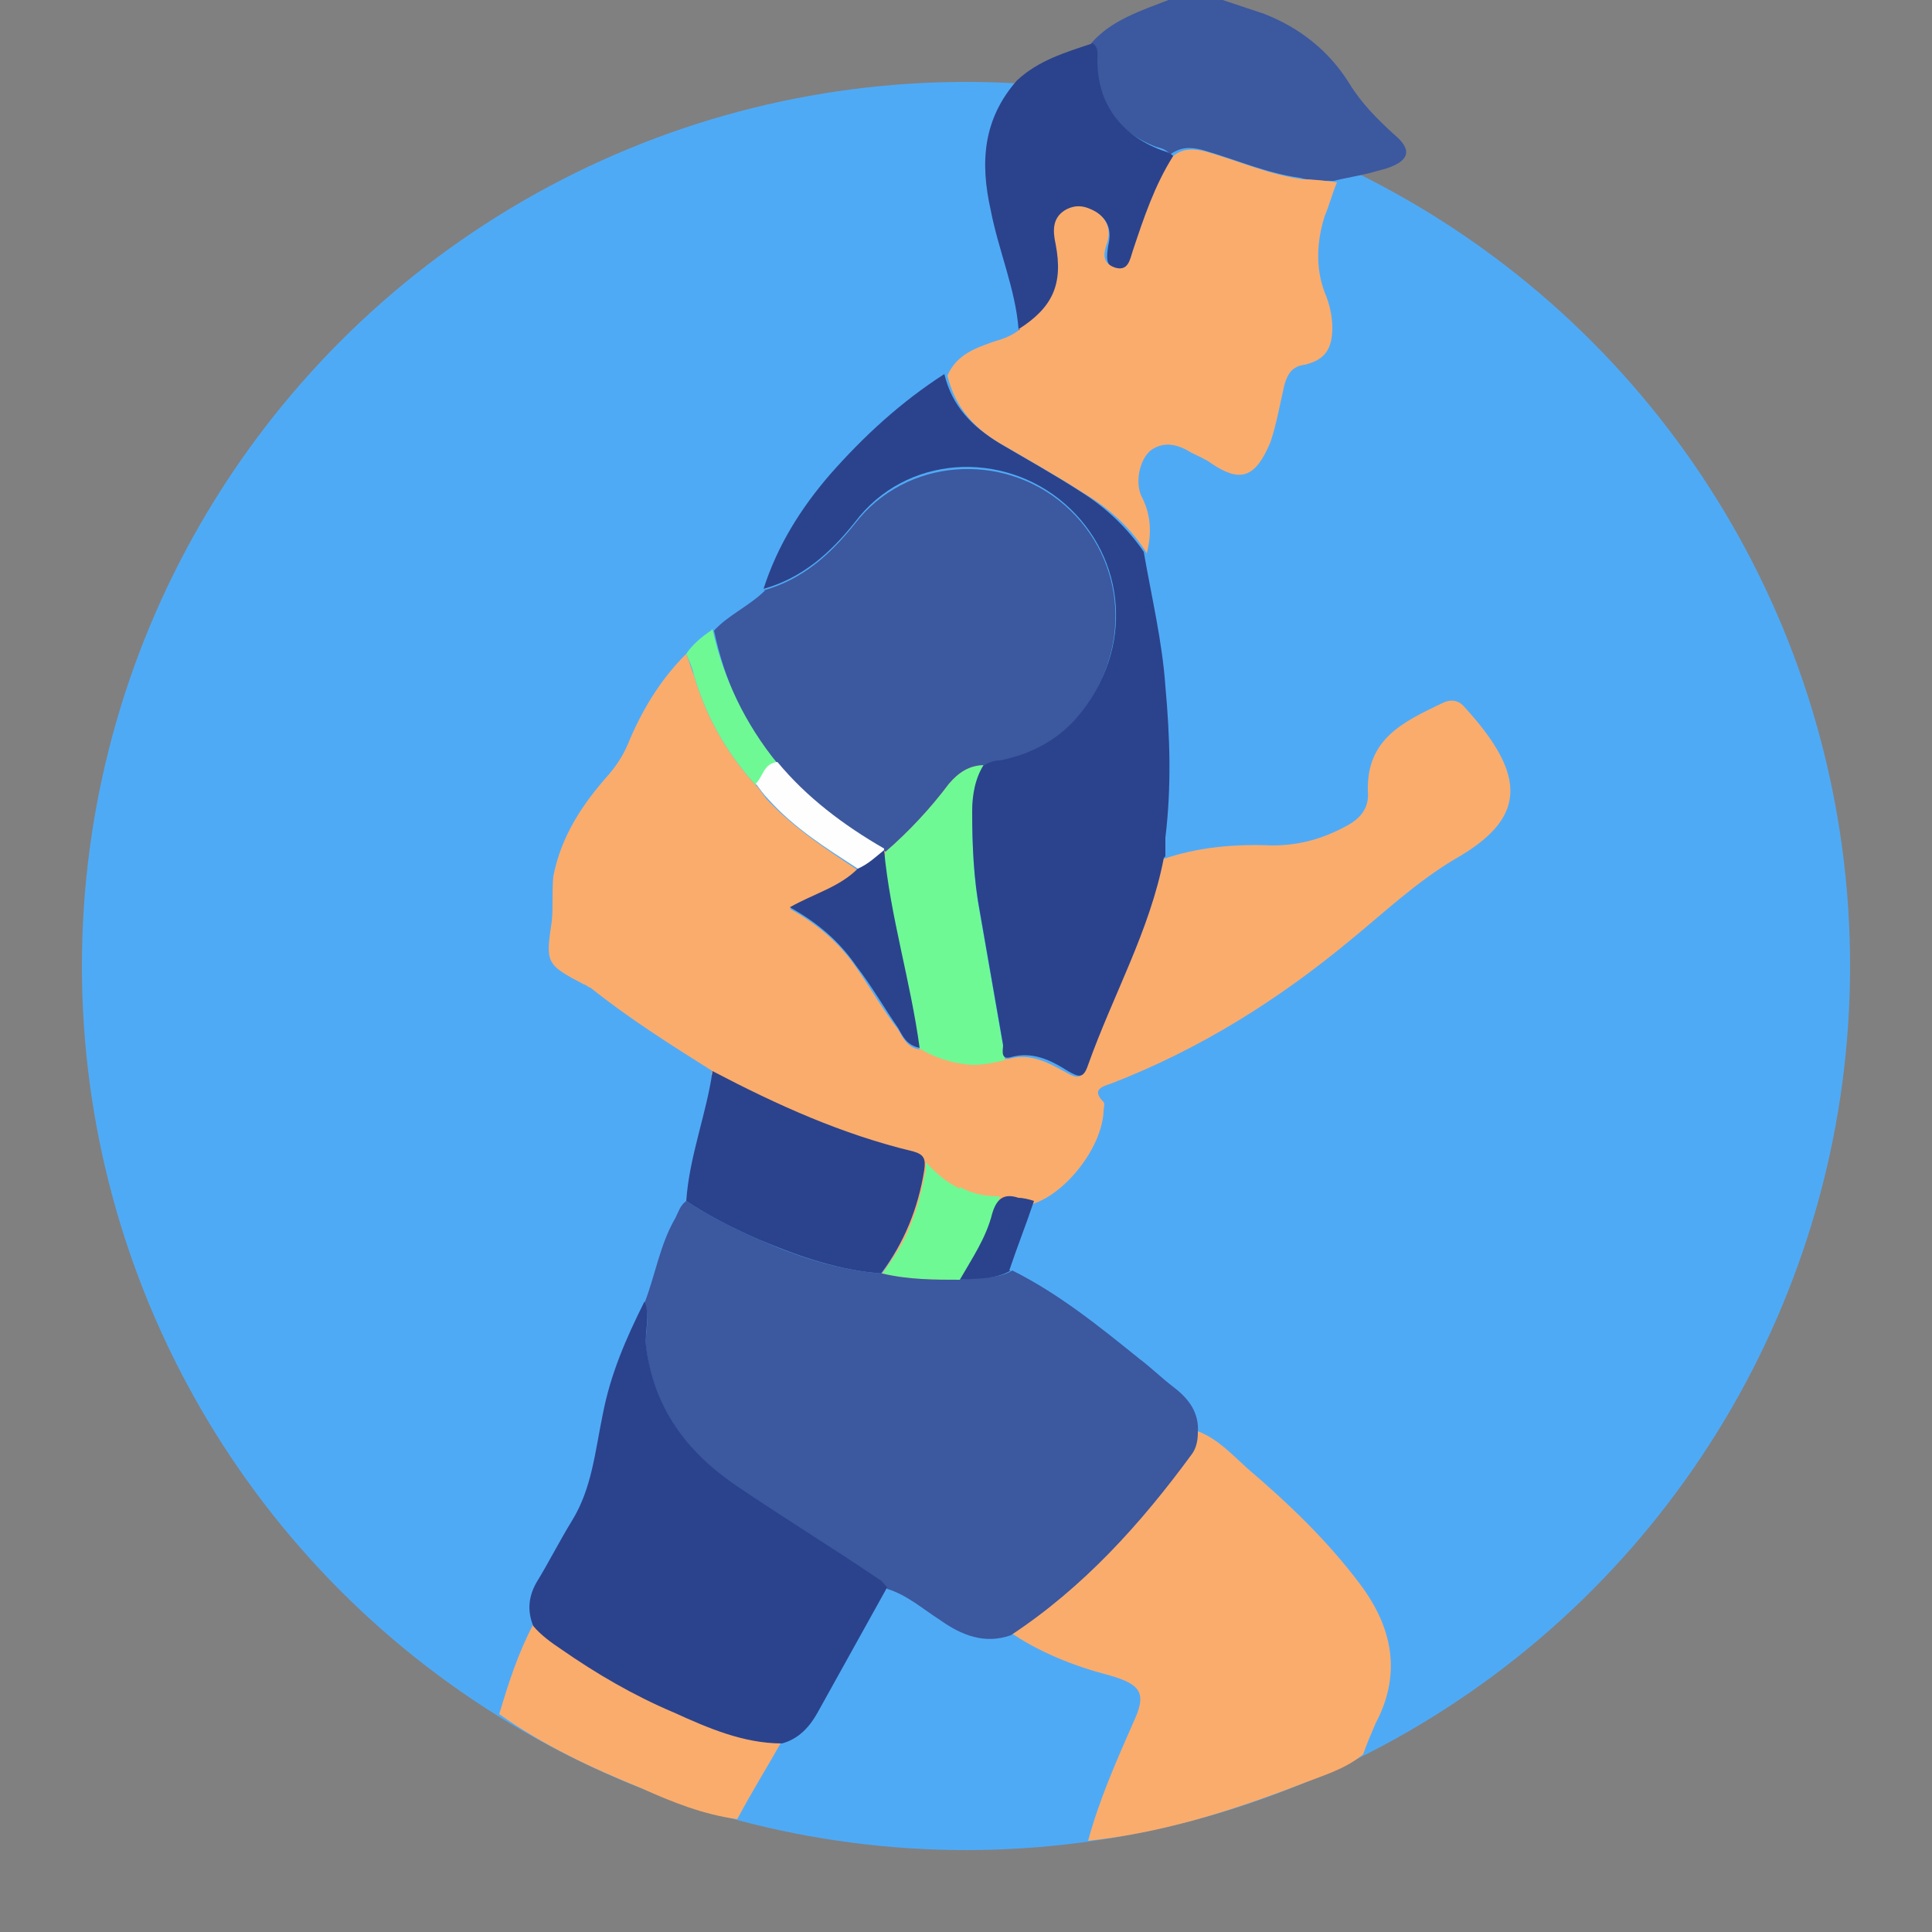
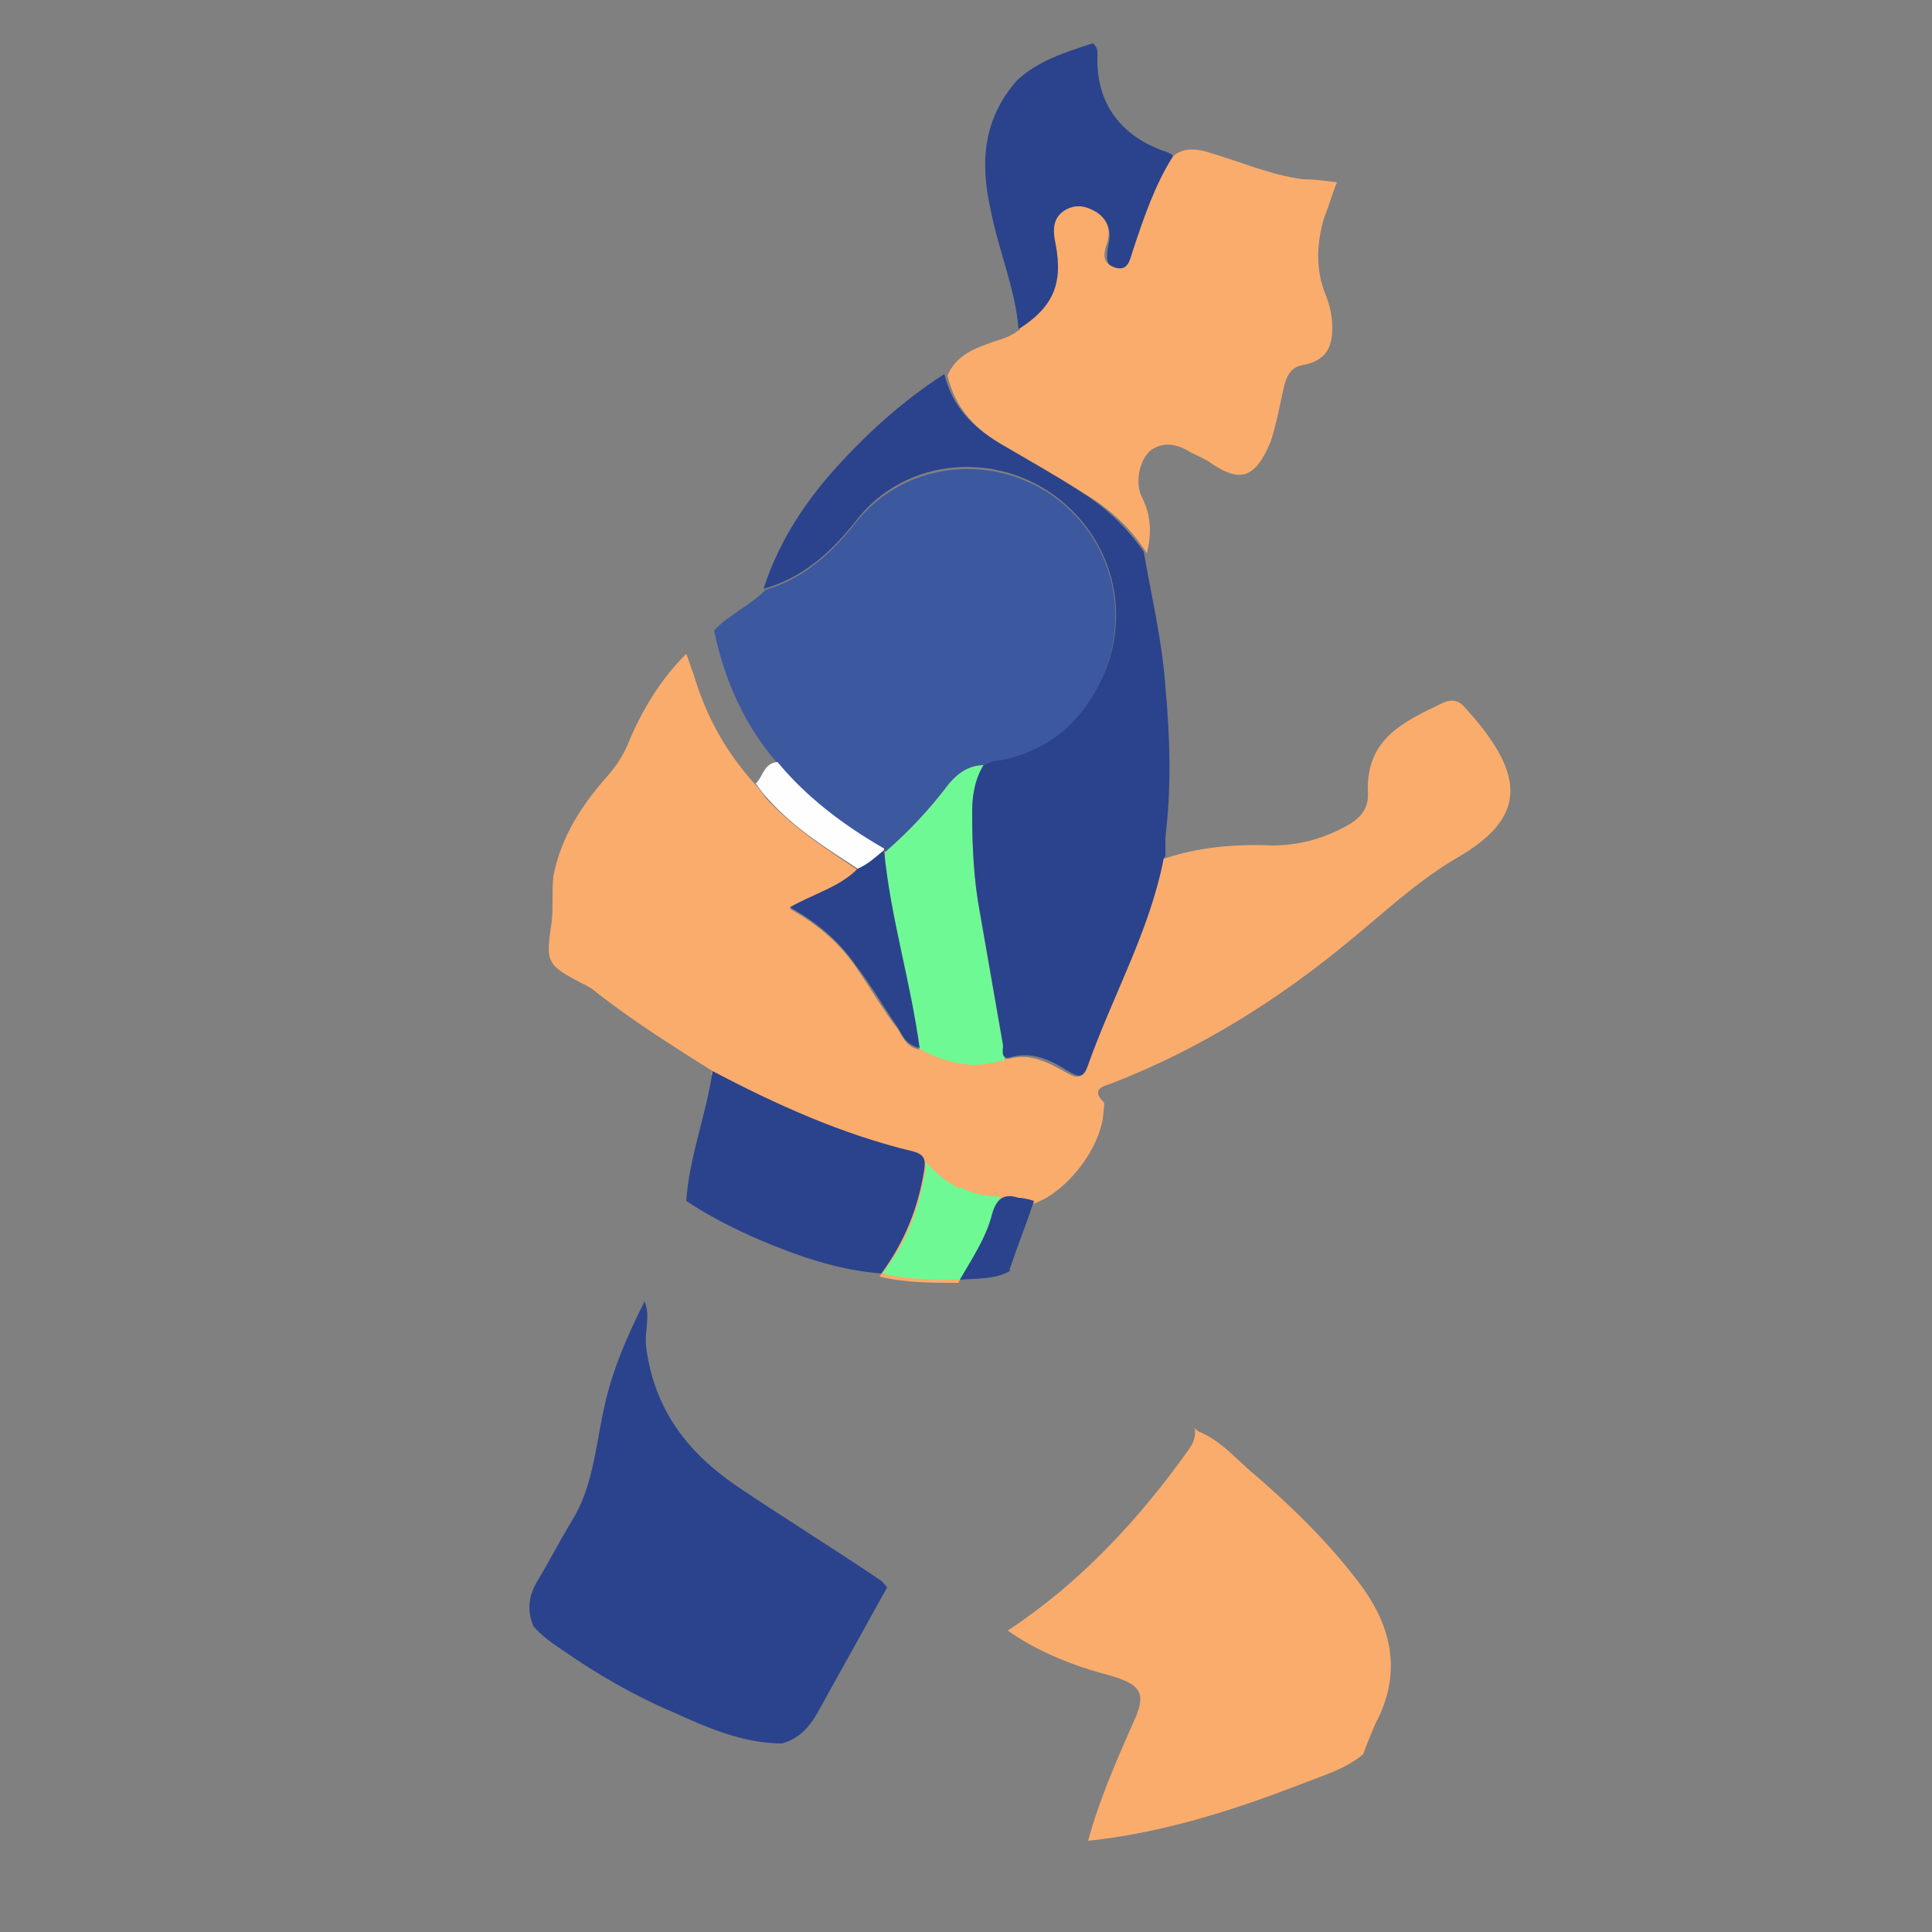
<svg xmlns="http://www.w3.org/2000/svg" version="1.1" viewBox="0 0 125 125">
  <rect x="0" y="0" width="125" height="125" fill="#808080" stroke="none" />
  <defs>
    <style>
      .cls-1 {
        fill: #3c589f;
      }

      .cls-1, .cls-2, .cls-3, .cls-4, .cls-5, .cls-6, .cls-7 {
        stroke-width: 0px;
      }

      .cls-2 {
        fill: #4faaf6;
      }

      .cls-3 {
        fill: #faac6d;
      }

      .cls-4 {
        fill: #6ef995;
      }

      .cls-5 {
        fill: #a07575;
      }

      .cls-8 {
        display: none;
      }

      .cls-6 {
        fill: #2b438c;
      }

      .cls-7 {
        fill: #fefefe;
      }
    </style>
  </defs>
  <g id="Layer_2" data-name="Layer 2">
-     <circle class="cls-2" cx="62.5" cy="62.5" r="57.2" />
-   </g>
+     </g>
  <g id="Layer_1" data-name="Layer 1">
    <g class="cls-8">
      <rect class="cls-5" x="60" y="0" width="1.9" height="5.1" />
      <rect class="cls-5" x="60" y="119.9" width="1.9" height="5.1" />
      <g>
        <rect class="cls-5" x="121.5" y="60" width="1.9" height="5.1" transform="translate(185 -59.9) rotate(90)" />
        <rect class="cls-5" x="1.6" y="60" width="1.9" height="5.1" transform="translate(65.1 60) rotate(90)" />
      </g>
    </g>
    <g>
-       <path class="cls-1" d="M70.6,2.8c1.3-1.5,3.2-2.1,5-2.8,1.2,0,2.3,0,3.5,0,.9.3,1.8.6,2.7.9,2.3.9,4.2,2.4,5.5,4.5.8,1.3,1.8,2.3,2.9,3.3,1.2,1,1,1.7-.5,2.2-.4.1-.7.2-1.1.3-.8.2-1.5.3-2.3.5-.7,0-1.5,0-2.2-.2-2.2-.3-4.2-1.2-6.3-1.8-.8-.2-1.4-.2-2.1.3-.2-.3-.5-.4-.9-.5-2.6-1-4-3-4.1-5.8,0-.4.1-.8-.3-1.1Z" />
      <path class="cls-3" d="M77.5,92.6c1.3.5,2.2,1.5,3.2,2.4,2.7,2.3,5.2,4.7,7.3,7.5,2.1,2.8,2.7,5.8,1,9-.3.7-.6,1.4-.8,2-1.2,1-2.7,1.4-4.2,2-4.4,1.7-8.9,3.1-13.6,3.6.7-2.6,1.8-5.1,2.9-7.6.9-1.9.6-2.5-1.5-3.1-2.3-.6-4.6-1.5-6.6-2.9,4.7-3.1,8.5-7.2,11.7-11.7.3-.4.5-.9.4-1.4Z" />
      <path class="cls-6" d="M65.9,21.3c-.2-2.6-1.3-5.1-1.8-7.7-.7-3.1-.5-5.9,1.7-8.4,1.4-1.3,3.1-1.8,4.9-2.4.4.3.3.7.3,1.1,0,2.8,1.5,4.8,4.1,5.8.3.1.7.2.9.5-1.2,1.9-1.9,4-2.6,6.1-.2.6-.3,1.3-1.2,1.1-.7-.2-.6-.8-.5-1.5.2-.8.1-1.6-.7-2.1-.6-.4-1.3-.5-2-.1-.8.5-.7,1.3-.6,2.2.5,2.6-.2,4.2-2.4,5.5Z" />
-       <path class="cls-3" d="M50.5,112.8c-.9,1.6-1.9,3.2-2.8,4.9-2.2-.3-4.2-1.1-6.2-2-3.2-1.3-6.4-2.8-9.2-4.8.6-2,1.2-3.9,2.2-5.8.5.6,1.1,1.1,1.8,1.5,2.3,1.6,4.7,3,7.3,4.1,2.2,1,4.5,2,7,2Z" />
      <path class="cls-3" d="M65.9,21.3c2.2-1.4,2.9-2.9,2.4-5.5-.2-.9-.2-1.7.6-2.2.7-.4,1.3-.3,2,.1.8.5,1,1.3.7,2.1-.2.6-.3,1.2.5,1.5.9.3,1-.5,1.2-1.1.7-2.1,1.4-4.2,2.6-6.1.6-.5,1.3-.5,2.1-.3,2.1.6,4.1,1.5,6.3,1.8.7,0,1.5.1,2.2.2-.3.7-.5,1.5-.8,2.2-.5,1.6-.6,3.3,0,4.9.3.7.5,1.5.5,2.3,0,1.4-.5,2.1-1.8,2.4-.8.1-1.1.6-1.3,1.3-.3,1.3-.5,2.5-.9,3.7-1,2.4-2,2.6-3.8,1.4-.4-.3-.9-.5-1.3-.7-.8-.5-1.7-.8-2.6-.2-.8.6-1.1,2.2-.6,3.1.6,1.2.6,2.4.3,3.6-1-1.6-2.4-2.9-4.1-3.9-1.7-1.1-3.5-2.1-5.2-3.1-1.8-1-3.1-2.4-3.6-4.5.6-1.4,1.9-1.8,3-2.2.7-.2,1.2-.4,1.7-.8Z" />
      <path class="cls-3" d="M46.1,69.3c-2.7-1.7-5.4-3.4-7.9-5.4-.1,0-.3-.2-.4-.2-2.5-1.3-2.5-1.4-2.1-4.1.1-1,0-1.9.1-2.9.5-2.6,1.9-4.7,3.6-6.6.5-.6.9-1.2,1.2-1.9.9-2.2,2.1-4.2,3.8-5.9.2.5.3.9.5,1.4.8,2.7,2.1,5,4,7.1.3.3.5.7.8,1,1.7,1.8,3.7,3.1,5.8,4.5-1.2,1.1-2.8,1.6-4.4,2.5,1.8,1,3.2,2.2,4.3,3.8.9,1.3,1.7,2.7,2.7,4,.3.5.6,1.2,1.4,1.3-.6-4.4-1.9-8.5-2.3-12.8,1.5-1.3,2.9-2.8,4.1-4.4.6-.7,1.3-1.2,2.3-1.2-.6,1-.8,2-.8,3.1,0,2.2.2,4.3.5,6.5.5,2.9,1,5.7,1.5,8.6,0,.3-.2.9.5.8,1.4-.4,2.6.3,3.7.9.7.4,1,.4,1.3-.4,1.6-4.5,3.9-8.7,4.9-13.4,2.3-.8,4.7-1,7.1-.9,1.7,0,3.2-.4,4.7-1.2,1-.5,1.6-1.2,1.5-2.3-.1-3.4,2.3-4.5,4.8-5.7.6-.3,1.1-.2,1.5.3,4.1,4.5,3.9,7.2-.7,9.8-2.5,1.5-4.5,3.4-6.7,5.2-4.7,3.9-9.8,7.1-15.5,9.3-.6.2-1.3.4-.5,1.2.1.1,0,.4,0,.6-.1,2.3-2.4,5.3-4.6,6-.3,0-.7-.1-1-.2-.9-.2-1.4,0-1.7,1-.4,1.5-1.3,2.9-2.1,4.3-1.7,0-3.4,0-5.1-.4,1.5-2,2.4-4.2,2.8-6.7,0-.7,0-1-.7-1.2-4.6-1.1-8.9-3-13-5.2Z" />
      <path class="cls-4" d="M62.9,68.9c.9,0,1.6-.2,2.1-.3,0,0,0-.1,0-.2,0,0,0,0,0,0,0,0,0-.2-.1-.7-.5-2.9-1-5.7-1.5-8.6-.4-2.1-.5-4.3-.5-6.5,0-1.1.2-2.2.8-3.1-1,0-1.7.5-2.3,1.2-1.2,1.6-2.6,3.1-4.1,4.4-1.2,6.4.2,11.6,2.3,12.8,1.7,1,3.4,1,3.4,1Z" />
      <path class="cls-4" d="M62.1,76.9c-1.1-.5-1.8-1.3-2.2-1.7,0,.2,0,.4,0,.5-.2,1-.5,2.7-1.5,4.7-.4.7-.8,1.3-1.3,2,1.7.4,3.4.4,5.1.4.8-1.4,1.7-2.7,2.1-4.3.1-.4.3-.6.3-.7,0,0,0-.1.1-.4-.5,0-1.5,0-2.6-.6Z" />
-       <path class="cls-1" d="M57.1,82.4c1.7.4,3.4.4,5.1.4,1.1-.2,2.3,0,3.3-.6,3,1.5,5.6,3.6,8.2,5.7.8.6,1.5,1.3,2.3,1.9.9.7,1.6,1.6,1.5,2.9,0,.5-.1,1-.4,1.4-3.3,4.5-7,8.6-11.7,11.7-1.7.6-3.2,0-4.6-1-1.1-.7-2.1-1.6-3.4-2-.2-.2-.3-.4-.5-.5-3.1-2-6.2-4-9.3-6.1-3.2-2.2-5.3-5-5.8-9-.1-1,.3-2-.1-2.9.7-1.8,1-3.8,2-5.5.2-.4.3-.8.7-1.1,1.5,1,3.1,1.8,4.7,2.5,2.5,1.1,5.2,2,8,2.2Z" />
      <path class="cls-6" d="M75.3,55.5c-.9,4.7-3.3,8.9-4.9,13.4-.3.9-.6.8-1.3.4-1.1-.7-2.3-1.3-3.7-.9-.7.2-.5-.5-.5-.8-.5-2.9-1-5.7-1.5-8.6-.4-2.1-.5-4.3-.5-6.5,0-1.1.2-2.2.8-3.1.3-.2.7-.2,1-.3,2-.4,3.7-1.3,5-2.8,3.7-4.2,3.2-10.2-.8-13.7-4-3.5-10.3-3.2-13.6,1.2-1.6,2-3.4,3.6-5.9,4.3.9-2.8,2.4-5.2,4.3-7.4,2.2-2.5,4.6-4.7,7.4-6.5.5,2.1,1.8,3.4,3.6,4.5,1.7,1,3.5,2,5.2,3.1,1.6,1,3,2.3,4.1,3.9.5,2.9,1.2,5.8,1.4,8.7.3,3.3.4,6.5,0,9.8,0,.4,0,.8,0,1.2Z" />
      <path class="cls-6" d="M65.4,82.2c-1,.6-2.2.5-3.3.6.8-1.4,1.7-2.7,2.1-4.3.3-1,.8-1.3,1.7-1,.3,0,.7.1,1,.2-.5,1.5-1.1,3-1.6,4.5Z" />
      <path class="cls-1" d="M49.4,38.2c2.5-.7,4.3-2.3,5.9-4.3,3.3-4.3,9.6-4.7,13.6-1.2,4,3.5,4.4,9.5.8,13.7-1.3,1.5-3,2.4-5,2.8-.3,0-.7.1-1,.3-1,0-1.7.5-2.3,1.2-1.2,1.6-2.6,3.1-4.1,4.4,0,0,0,0,0,0-2.6-1.6-5-3.3-6.9-5.6-2.2-2.5-3.5-5.4-4.2-8.7.9-1,2.3-1.6,3.3-2.6Z" />
      <path class="cls-6" d="M41.7,84.2c.4.9,0,1.9.1,2.9.5,4,2.6,6.8,5.8,9,3.1,2.1,6.2,4,9.3,6.1.2.1.3.3.5.5-1.5,2.7-3,5.4-4.5,8.1-.5.9-1.2,1.7-2.3,2-2.5,0-4.8-1-7-2-2.6-1.1-5-2.5-7.3-4.1-.6-.4-1.3-.9-1.8-1.5-.4-1-.3-1.9.2-2.8.8-1.3,1.5-2.7,2.3-4,1.3-2.1,1.5-4.5,2-6.9.5-2.6,1.5-4.9,2.7-7.3Z" />
      <path class="cls-6" d="M57.1,82.4c-2.8-.2-5.4-1.1-8-2.2-1.6-.7-3.2-1.5-4.7-2.5.2-2.9,1.3-5.6,1.7-8.4,4.2,2.2,8.4,4.1,13,5.2.7.2.8.5.7,1.2-.4,2.5-1.3,4.7-2.8,6.7Z" />
-       <path class="cls-4" d="M46.1,40.7c.7,3.2,2.1,6.1,4.2,8.7-.9,0-.9,1-1.4,1.4-1.9-2.1-3.2-4.4-4-7.1-.1-.5-.3-.9-.5-1.4.4-.6,1-1.1,1.6-1.5Z" />
      <path class="cls-6" d="M57.2,55s0,0,0,0c.4,4.3,1.7,8.4,2.3,12.8-.9-.2-1.1-.8-1.4-1.3-.9-1.3-1.7-2.7-2.7-4-1.1-1.6-2.5-2.8-4.3-3.8,1.6-.9,3.2-1.3,4.4-2.5.6-.3,1.1-.8,1.7-1.2Z" />
      <path class="cls-7" d="M57.2,55c-.5.4-1,.9-1.7,1.2-2-1.3-4.1-2.6-5.8-4.5-.3-.3-.5-.6-.8-1,.5-.5.5-1.3,1.4-1.4,1.9,2.3,4.3,4.1,6.9,5.6Z" />
    </g>
  </g>
</svg>